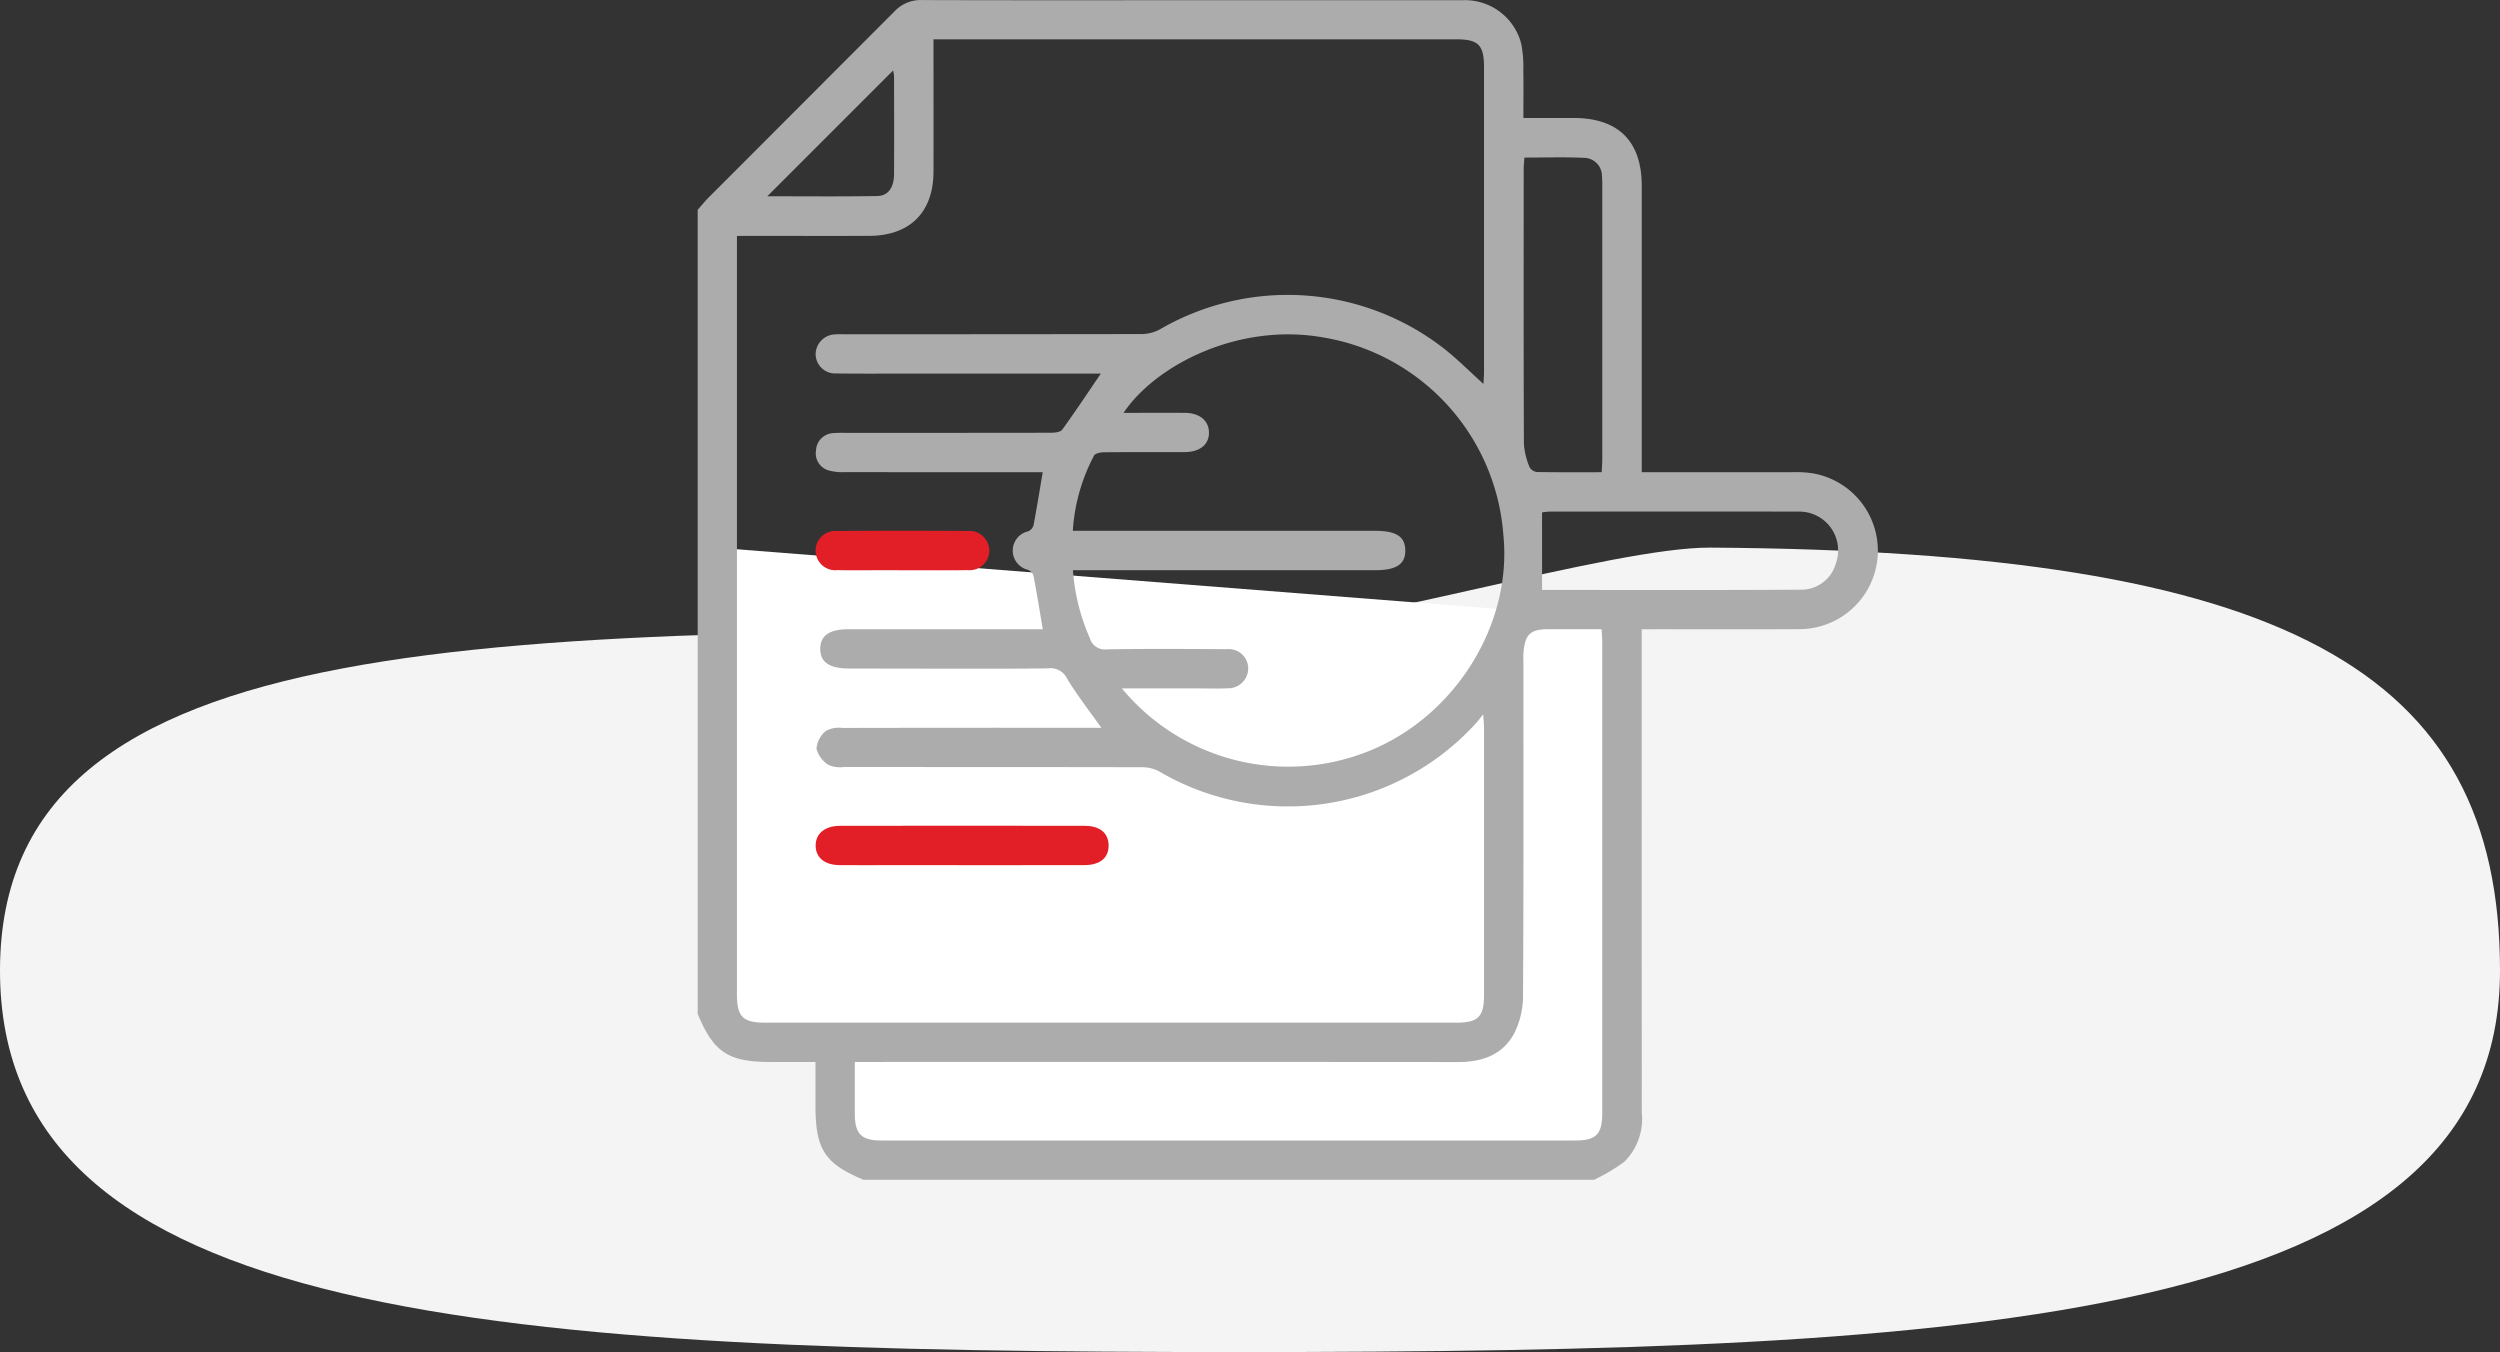
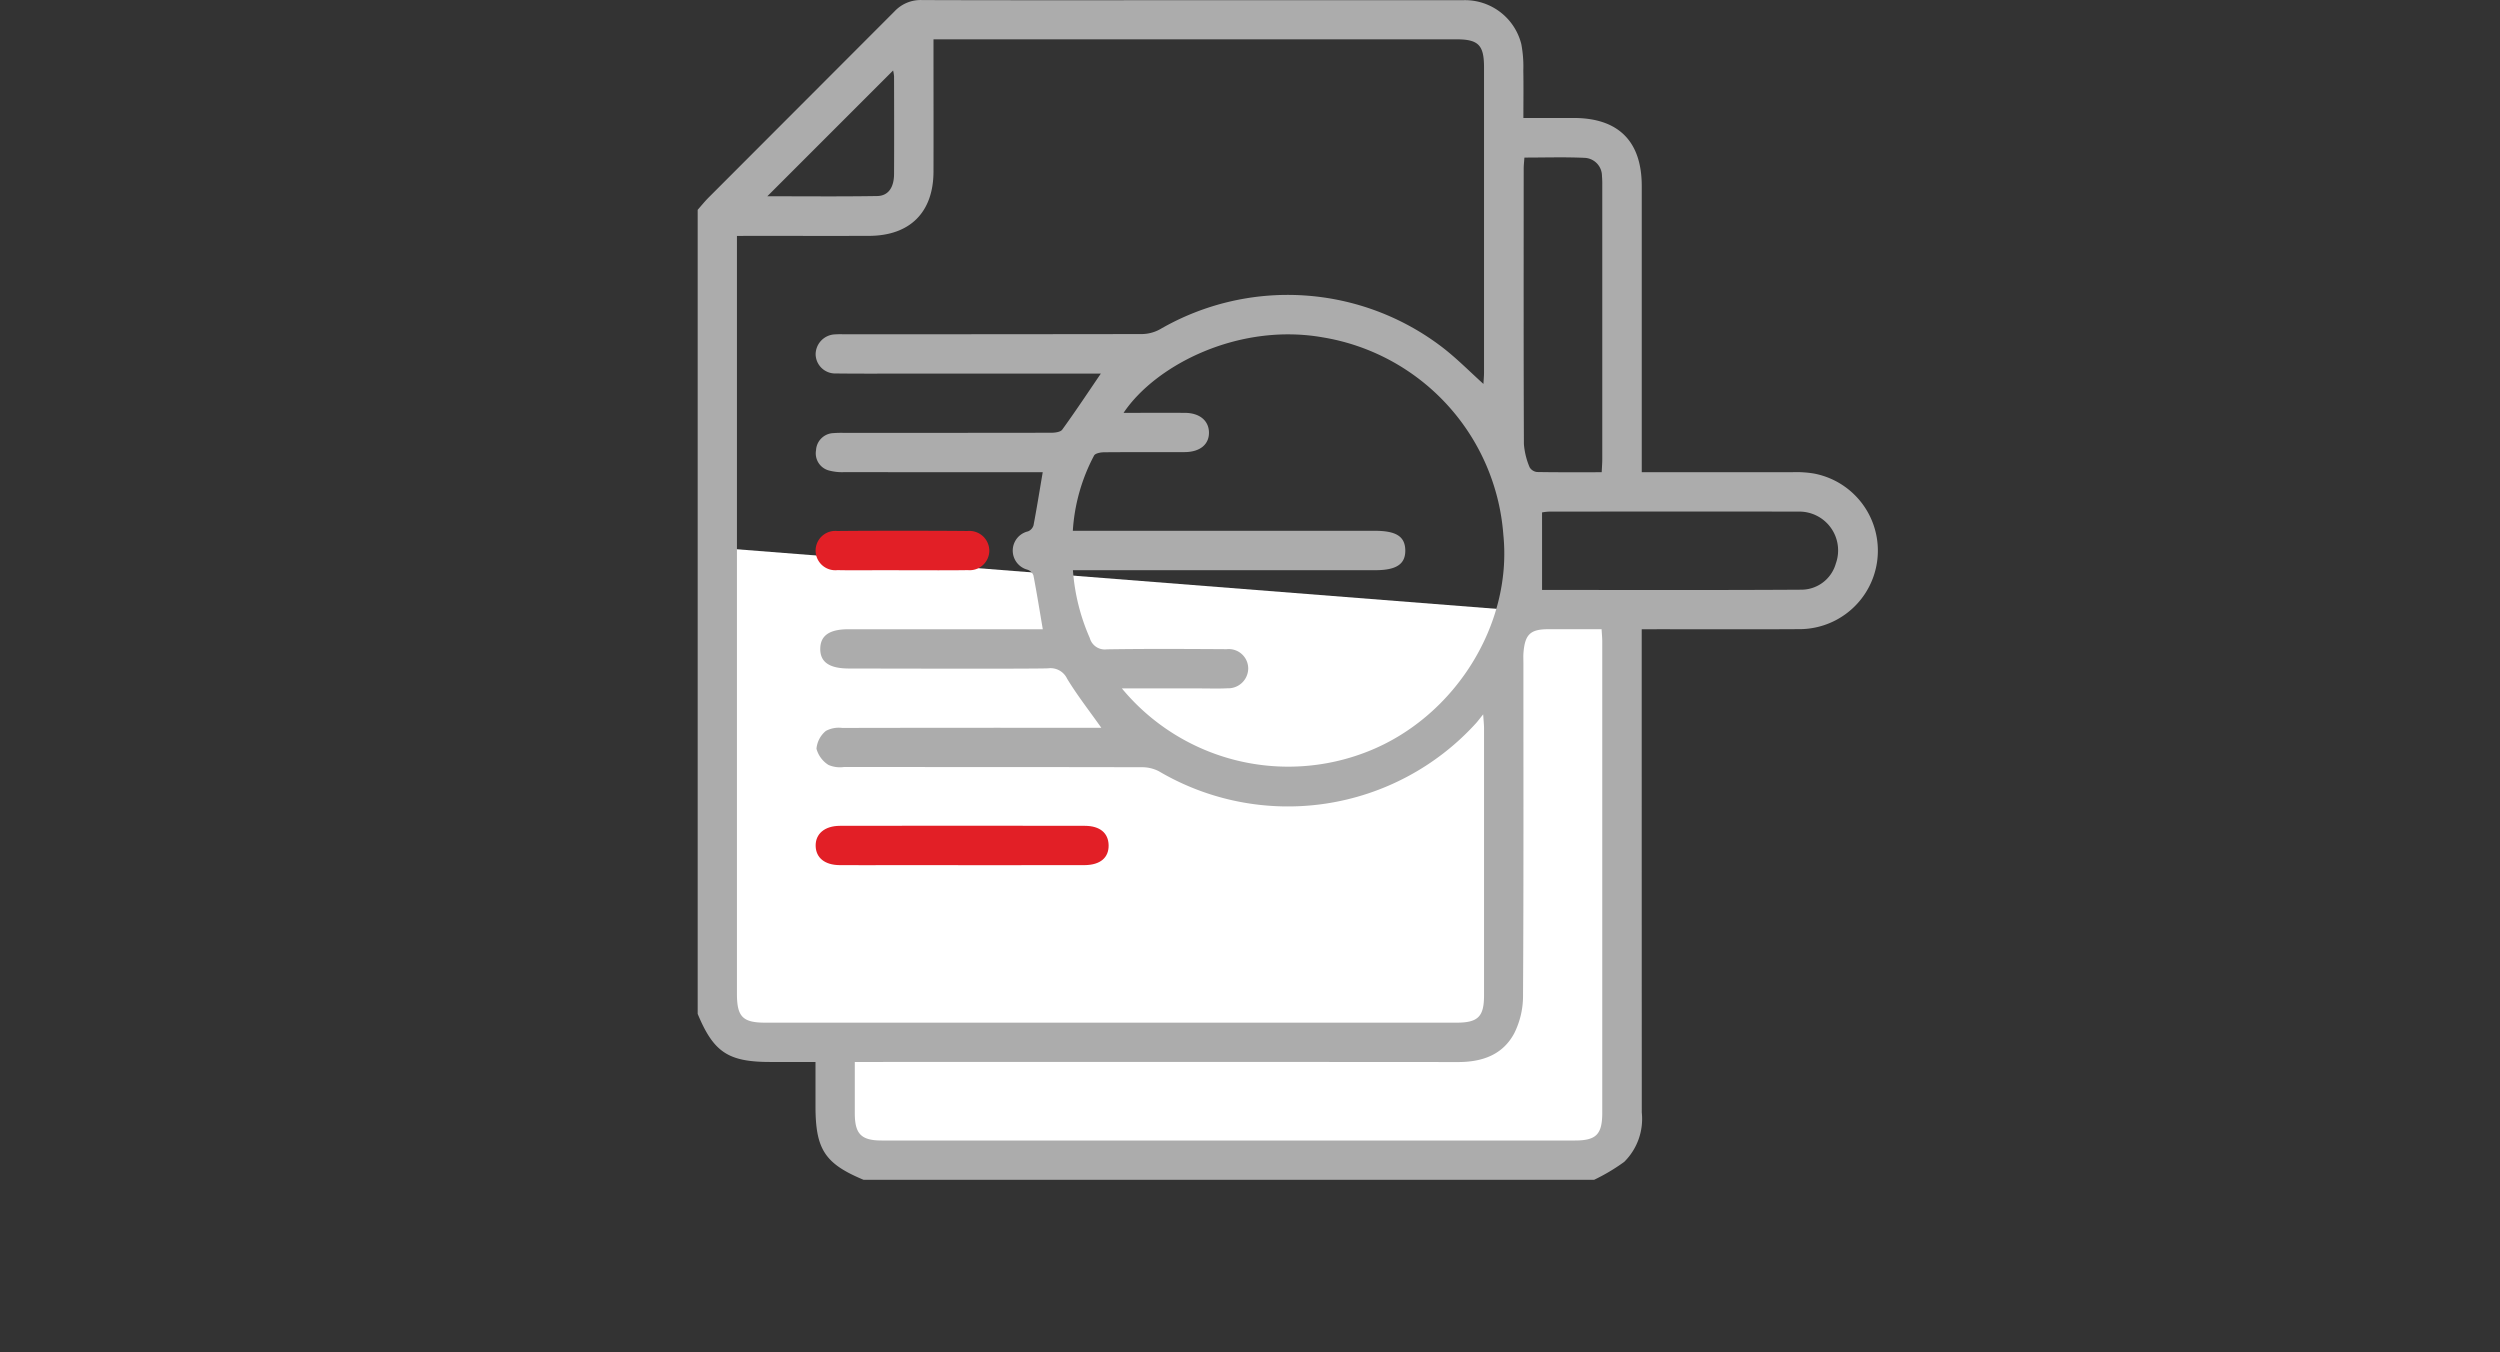
<svg xmlns="http://www.w3.org/2000/svg" width="200.664" height="108.525" viewBox="0 0 200.664 108.525">
  <rect x="0" y="0" width="200.664" height="108.525" fill="#333333" stroke="none" />
  <defs>
    <clipPath id="clip-path">
      <rect id="Rectangle_15009" data-name="Rectangle 15009" width="94.708" height="94.695" fill="#acacac" />
    </clipPath>
  </defs>
  <g id="Group_181680" data-name="Group 181680" transform="translate(-1346 -276.16)">
-     <path id="Path_20478" data-name="Path 20478" d="M107.5,62.769c8.431,0,29.98-6.684,37.854-6.634,46.033.295,63.38,9.724,63.38,33.95,0,28.235-41.864,30.619-101.235,30.619S8.07,118.32,8.07,90.085,48.129,62.769,107.5,62.769Z" transform="translate(1337.93 263.98)" fill="#f4f4f4" />
    <g id="Group_181679" data-name="Group 181679" transform="translate(3)">
      <path id="Path_44319" data-name="Path 44319" d="M-5127.537,6050.115l72.747,5.706v40.912l-2.347,2.959h-58.333l-1.926-1-.924-9.129h-7.447l-1.77-2.227Z" transform="translate(6528 -5730)" fill="#fff" />
      <g id="Group_181678" data-name="Group 181678" transform="translate(1399 276.16)">
        <g id="Group_181677" data-name="Group 181677" clip-path="url(#clip-path)">
          <path id="Path_44316" data-name="Path 44316" d="M71.95,94.7H13.317c-3.114-1.3-3.861-2.442-3.861-5.917V85.241H5.827c-3.374,0-4.548-.777-5.827-3.86V16.842c.3-.34.588-.7.91-1.018Q8.359,8.366,15.807.906a2.864,2.864,0,0,1,2.21-.9c6.72.024,13.44.013,20.16.013q11.606,0,23.212,0a4.656,4.656,0,0,1,4.721,3.528,9.717,9.717,0,0,1,.16,2.11c.023,1.251.006,2.5.006,3.813H70.3c3.6,0,5.475,1.864,5.476,5.458q0,10.91,0,21.821V37.9h1.134q5.5,0,11.005,0a8.683,8.683,0,0,1,1.656.105A6.3,6.3,0,0,1,88.35,50.5c-3.853.023-7.707.006-11.56.007H75.773v1.35q0,18.723.006,37.446a4.85,4.85,0,0,1-1.41,3.956A15.422,15.422,0,0,1,71.95,94.7M3.151,18.938v1.113q0,29.86,0,59.72c0,1.843.462,2.315,2.279,2.315q27.739,0,55.479,0c1.724,0,2.208-.478,2.208-2.185q0-10.723,0-21.447c0-.286-.034-.572-.068-1.115-.308.378-.448.575-.613.75A20.4,20.4,0,0,1,37.007,61.9a2.948,2.948,0,0,0-1.4-.317c-7.952-.019-15.9-.011-23.856-.019A2.32,2.32,0,0,1,10.5,61.4a2.22,2.22,0,0,1-.965-1.3,2.085,2.085,0,0,1,.752-1.43,2.184,2.184,0,0,1,1.315-.241q9.894-.02,19.787-.009H32.4c-.978-1.383-1.944-2.617-2.751-3.948a1.471,1.471,0,0,0-1.528-.827c-1.231.053-14.739.015-15.972.014-1.585,0-2.327-.516-2.31-1.6.017-1.053.746-1.552,2.27-1.552H27.7c-.252-1.486-.479-2.906-.751-4.317a.767.767,0,0,0-.464-.458,1.585,1.585,0,0,1,.032-3.081.758.758,0,0,0,.439-.483c.264-1.384.486-2.776.739-4.265h-.971q-7.489,0-14.979-.005a4.067,4.067,0,0,1-1.184-.126A1.422,1.422,0,0,1,9.5,36.139a1.45,1.45,0,0,1,1.386-1.374,8.857,8.857,0,0,1,.924-.018q8.276,0,16.551-.011c.307,0,.753-.05.9-.249,1.054-1.455,2.047-2.955,3.1-4.5H17.019c-1.972,0-3.945.015-5.918-.01a1.568,1.568,0,0,1-1.634-1.538,1.616,1.616,0,0,1,1.59-1.6c.276-.02.555-.007.832-.007q11.882,0,23.763-.017a3.078,3.078,0,0,0,1.465-.389A20.419,20.419,0,0,1,59.8,27.9c1.131.873,2.141,1.9,3.269,2.918.018-.33.047-.623.047-.917q0-12.249,0-24.5c0-1.789-.454-2.244-2.23-2.244H18.928v1.1c0,3.174.008,6.348,0,9.522-.011,3.272-1.893,5.144-5.178,5.154-3.175.009-6.349,0-9.524,0Zm30.9,36.322a17.336,17.336,0,0,0,19.771,5.046C60.753,57.555,65.4,50.149,64.668,42.937A17.367,17.367,0,0,0,50.14,27.074c-6.706-1.169-13.364,2.2-15.957,6.065,1.67,0,3.3-.009,4.929,0,1.165.008,1.9.613,1.926,1.55.027.973-.715,1.594-1.947,1.6-2.158.008-4.316-.007-6.473.014-.274,0-.7.08-.8.26a14.837,14.837,0,0,0-1.707,6.043H54.345c1.722,0,2.434.454,2.451,1.562s-.706,1.6-2.4,1.6H30.12a16.321,16.321,0,0,0,1.353,5.444,1.244,1.244,0,0,0,1.367.908c3.205-.05,6.412-.031,9.617-.012a1.564,1.564,0,0,1,1.732,1.527,1.606,1.606,0,0,1-1.671,1.612c-.738.038-1.479.011-2.219.011H34.054M12.611,85.241c0,1.448,0,2.8,0,4.143.005,1.64.522,2.16,2.155,2.16q27.829,0,55.658,0c1.694,0,2.182-.492,2.182-2.22q0-18.9,0-37.807c0-.324-.033-.648-.053-1.013h-4.26c-1.453,0-1.89.405-2.01,1.885-.022.276-.006.554-.006.832,0,8.9.022,17.81-.03,26.714a6.7,6.7,0,0,1-.7,2.993c-.922,1.743-2.584,2.321-4.511,2.319q-23.576-.017-47.152-.006ZM72.562,37.9c.019-.424.045-.727.045-1.03q0-11,0-22a7.138,7.138,0,0,0-.024-.738,1.455,1.455,0,0,0-1.405-1.462c-1.588-.073-3.182-.021-4.821-.021-.024.357-.057.627-.057.9,0,7.365-.013,14.73.017,22.095a5.929,5.929,0,0,0,.457,1.859.786.786,0,0,0,.6.385c1.693.031,3.386.017,5.185.017m-4.784,9.448c6.954,0,13.884.023,20.813-.02a2.88,2.88,0,0,0,2.766-2.1,3.115,3.115,0,0,0-3.065-4.166c-6.656-.017-13.312-.007-19.968,0a4.067,4.067,0,0,0-.547.064ZM5.588,15.754c3,0,5.913.03,8.823-.018.889-.015,1.345-.688,1.351-1.762.013-2.613.006-5.225,0-7.838a2.981,2.981,0,0,0-.076-.478l-10.1,10.1" transform="translate(0 -0.001)" fill="#acacac" />
          <path id="Path_44317" data-name="Path 44317" d="M47.642,292.218c-1.476,0-2.952.012-4.428,0-1.191-.012-1.895-.592-1.918-1.535-.024-.971.718-1.613,1.94-1.619,2.921-.013,16.754-.014,19.675,0,1.207.006,1.877.577,1.9,1.548.02,1.006-.665,1.593-1.918,1.606-1.445.014-13.8,0-15.247,0" transform="translate(-31.827 -222.778)" fill="#e21f26" />
          <path id="Path_44318" data-name="Path 44318" d="M46.831,188.965c-1.26,0-2.521.022-3.781-.006a1.579,1.579,0,1,1-.02-3.14c2.52-.028,7.934-.028,10.455,0a1.6,1.6,0,0,1,1.75,1.613,1.577,1.577,0,0,1-1.73,1.527c-1.26.029-5.413.007-6.674.007" transform="translate(-31.827 -143.198)" fill="#e21f26" />
        </g>
      </g>
    </g>
  </g>
</svg>